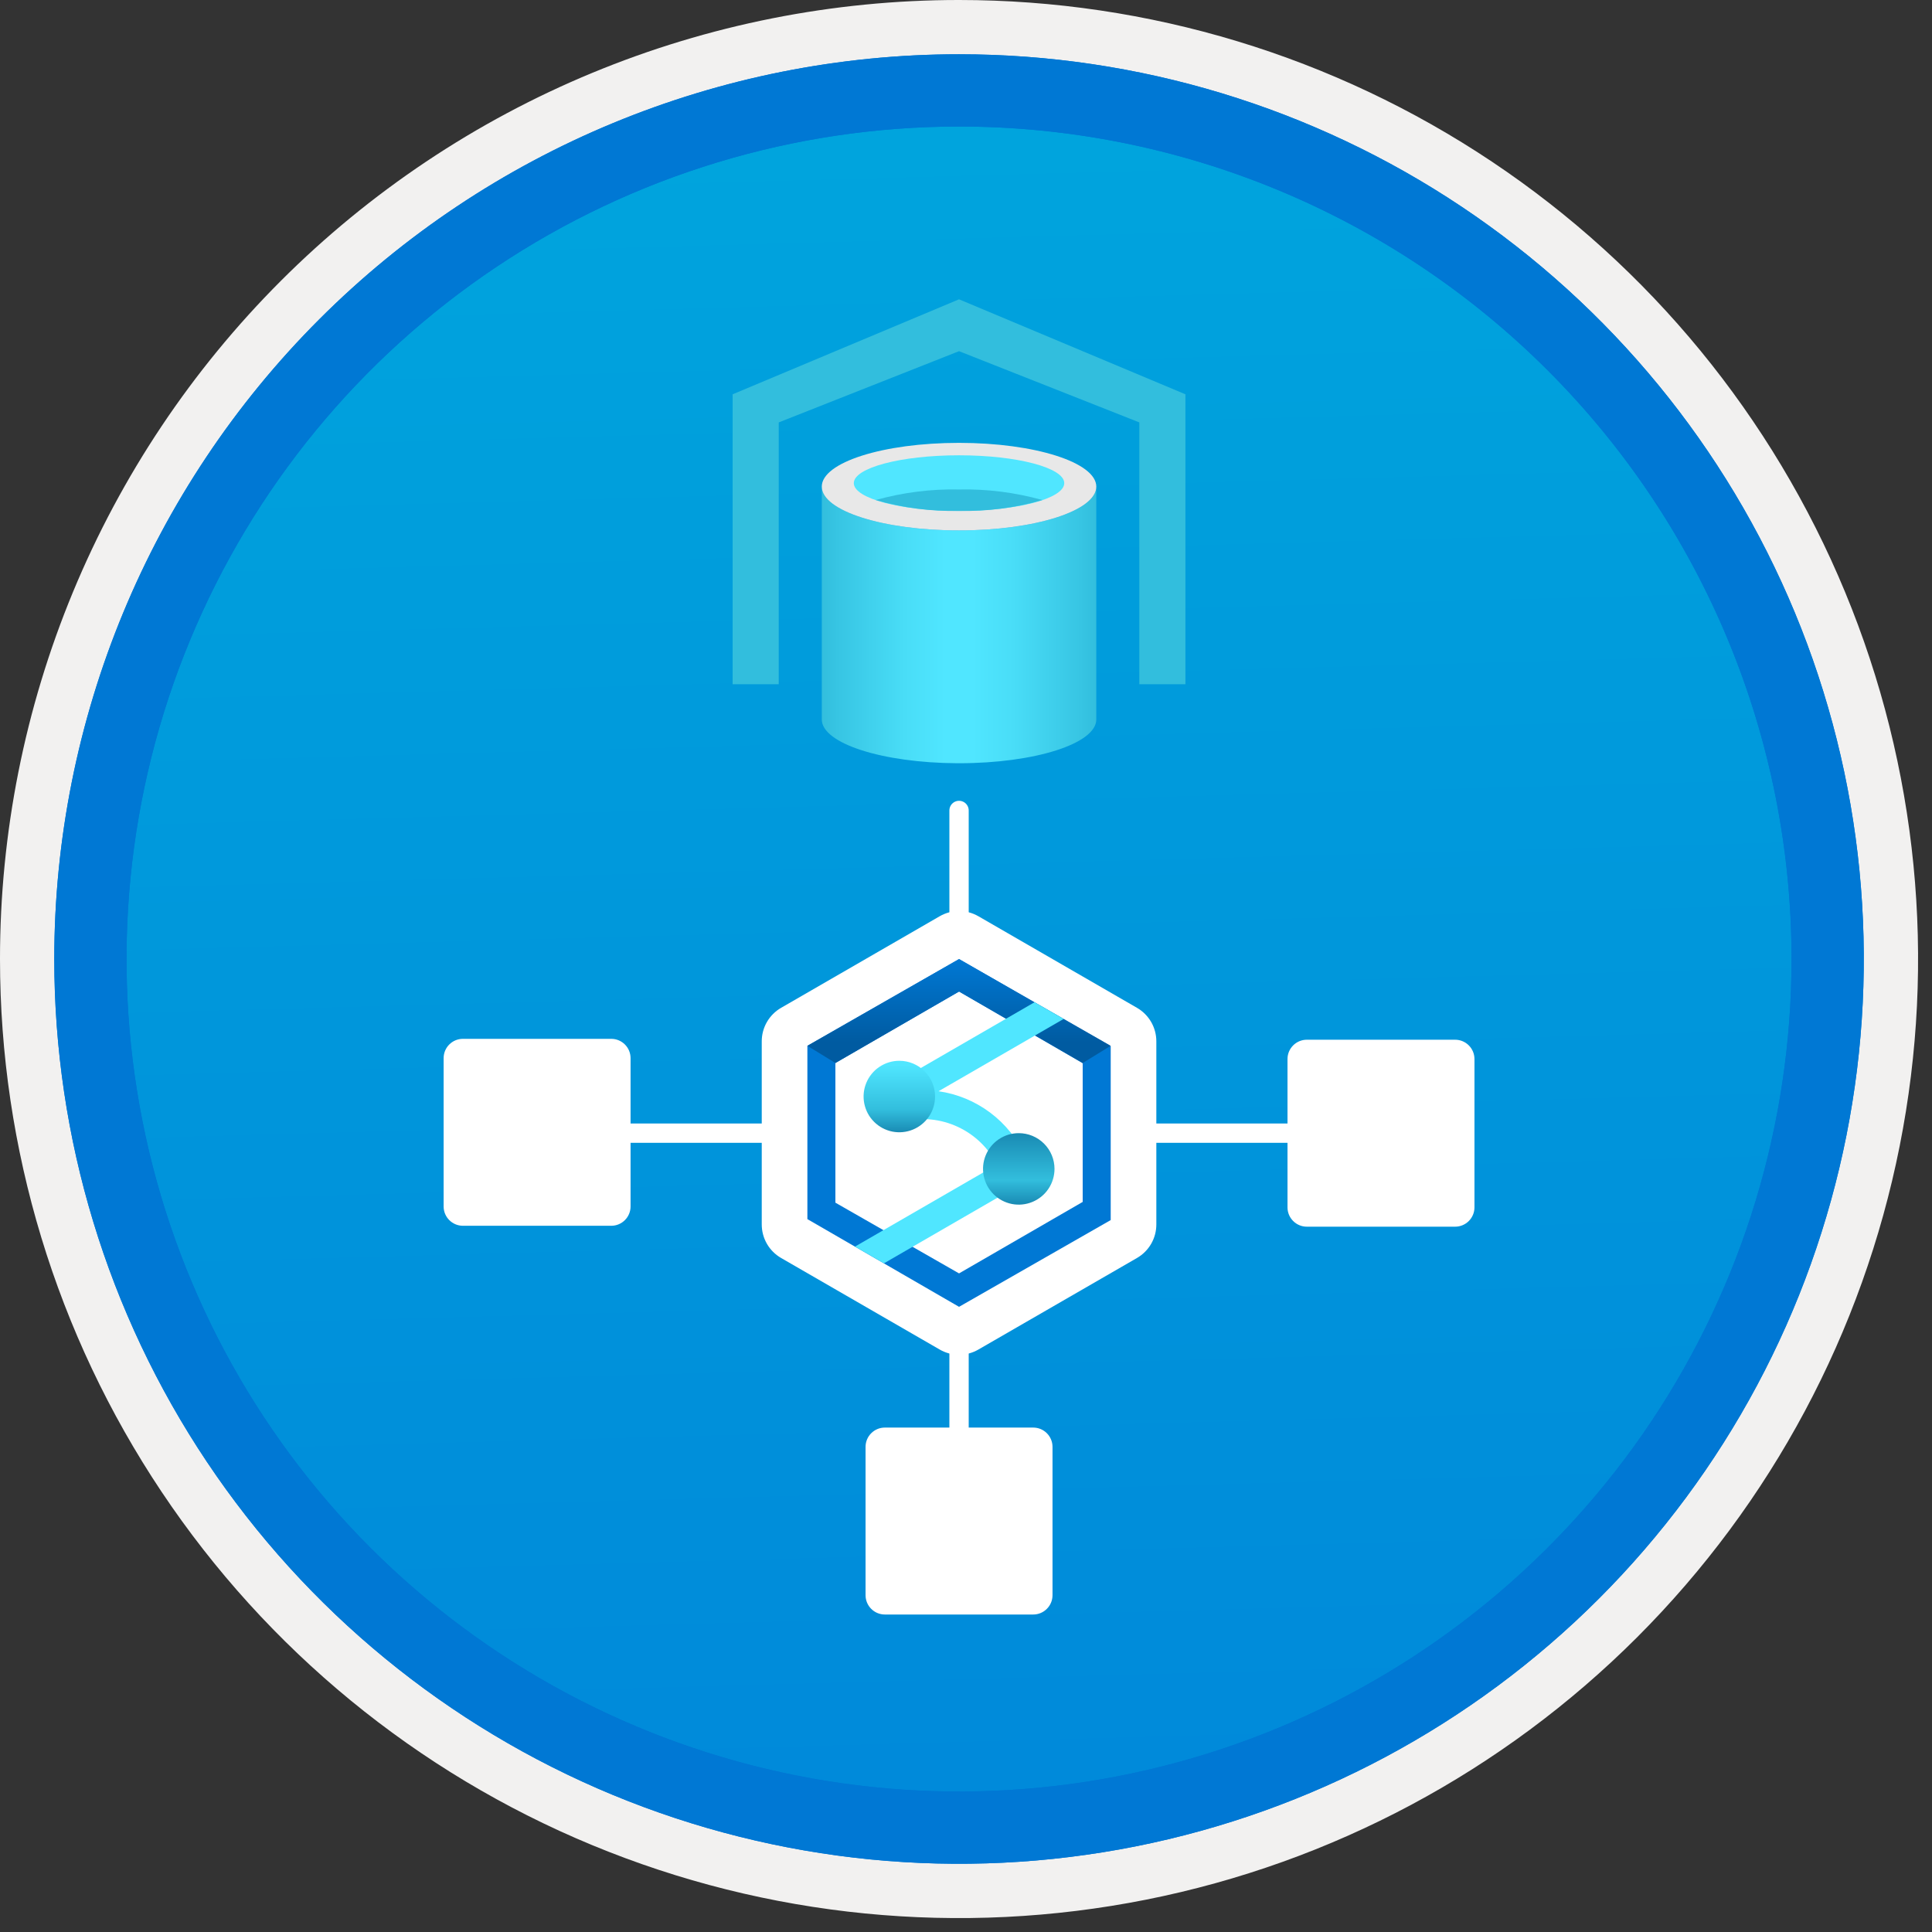
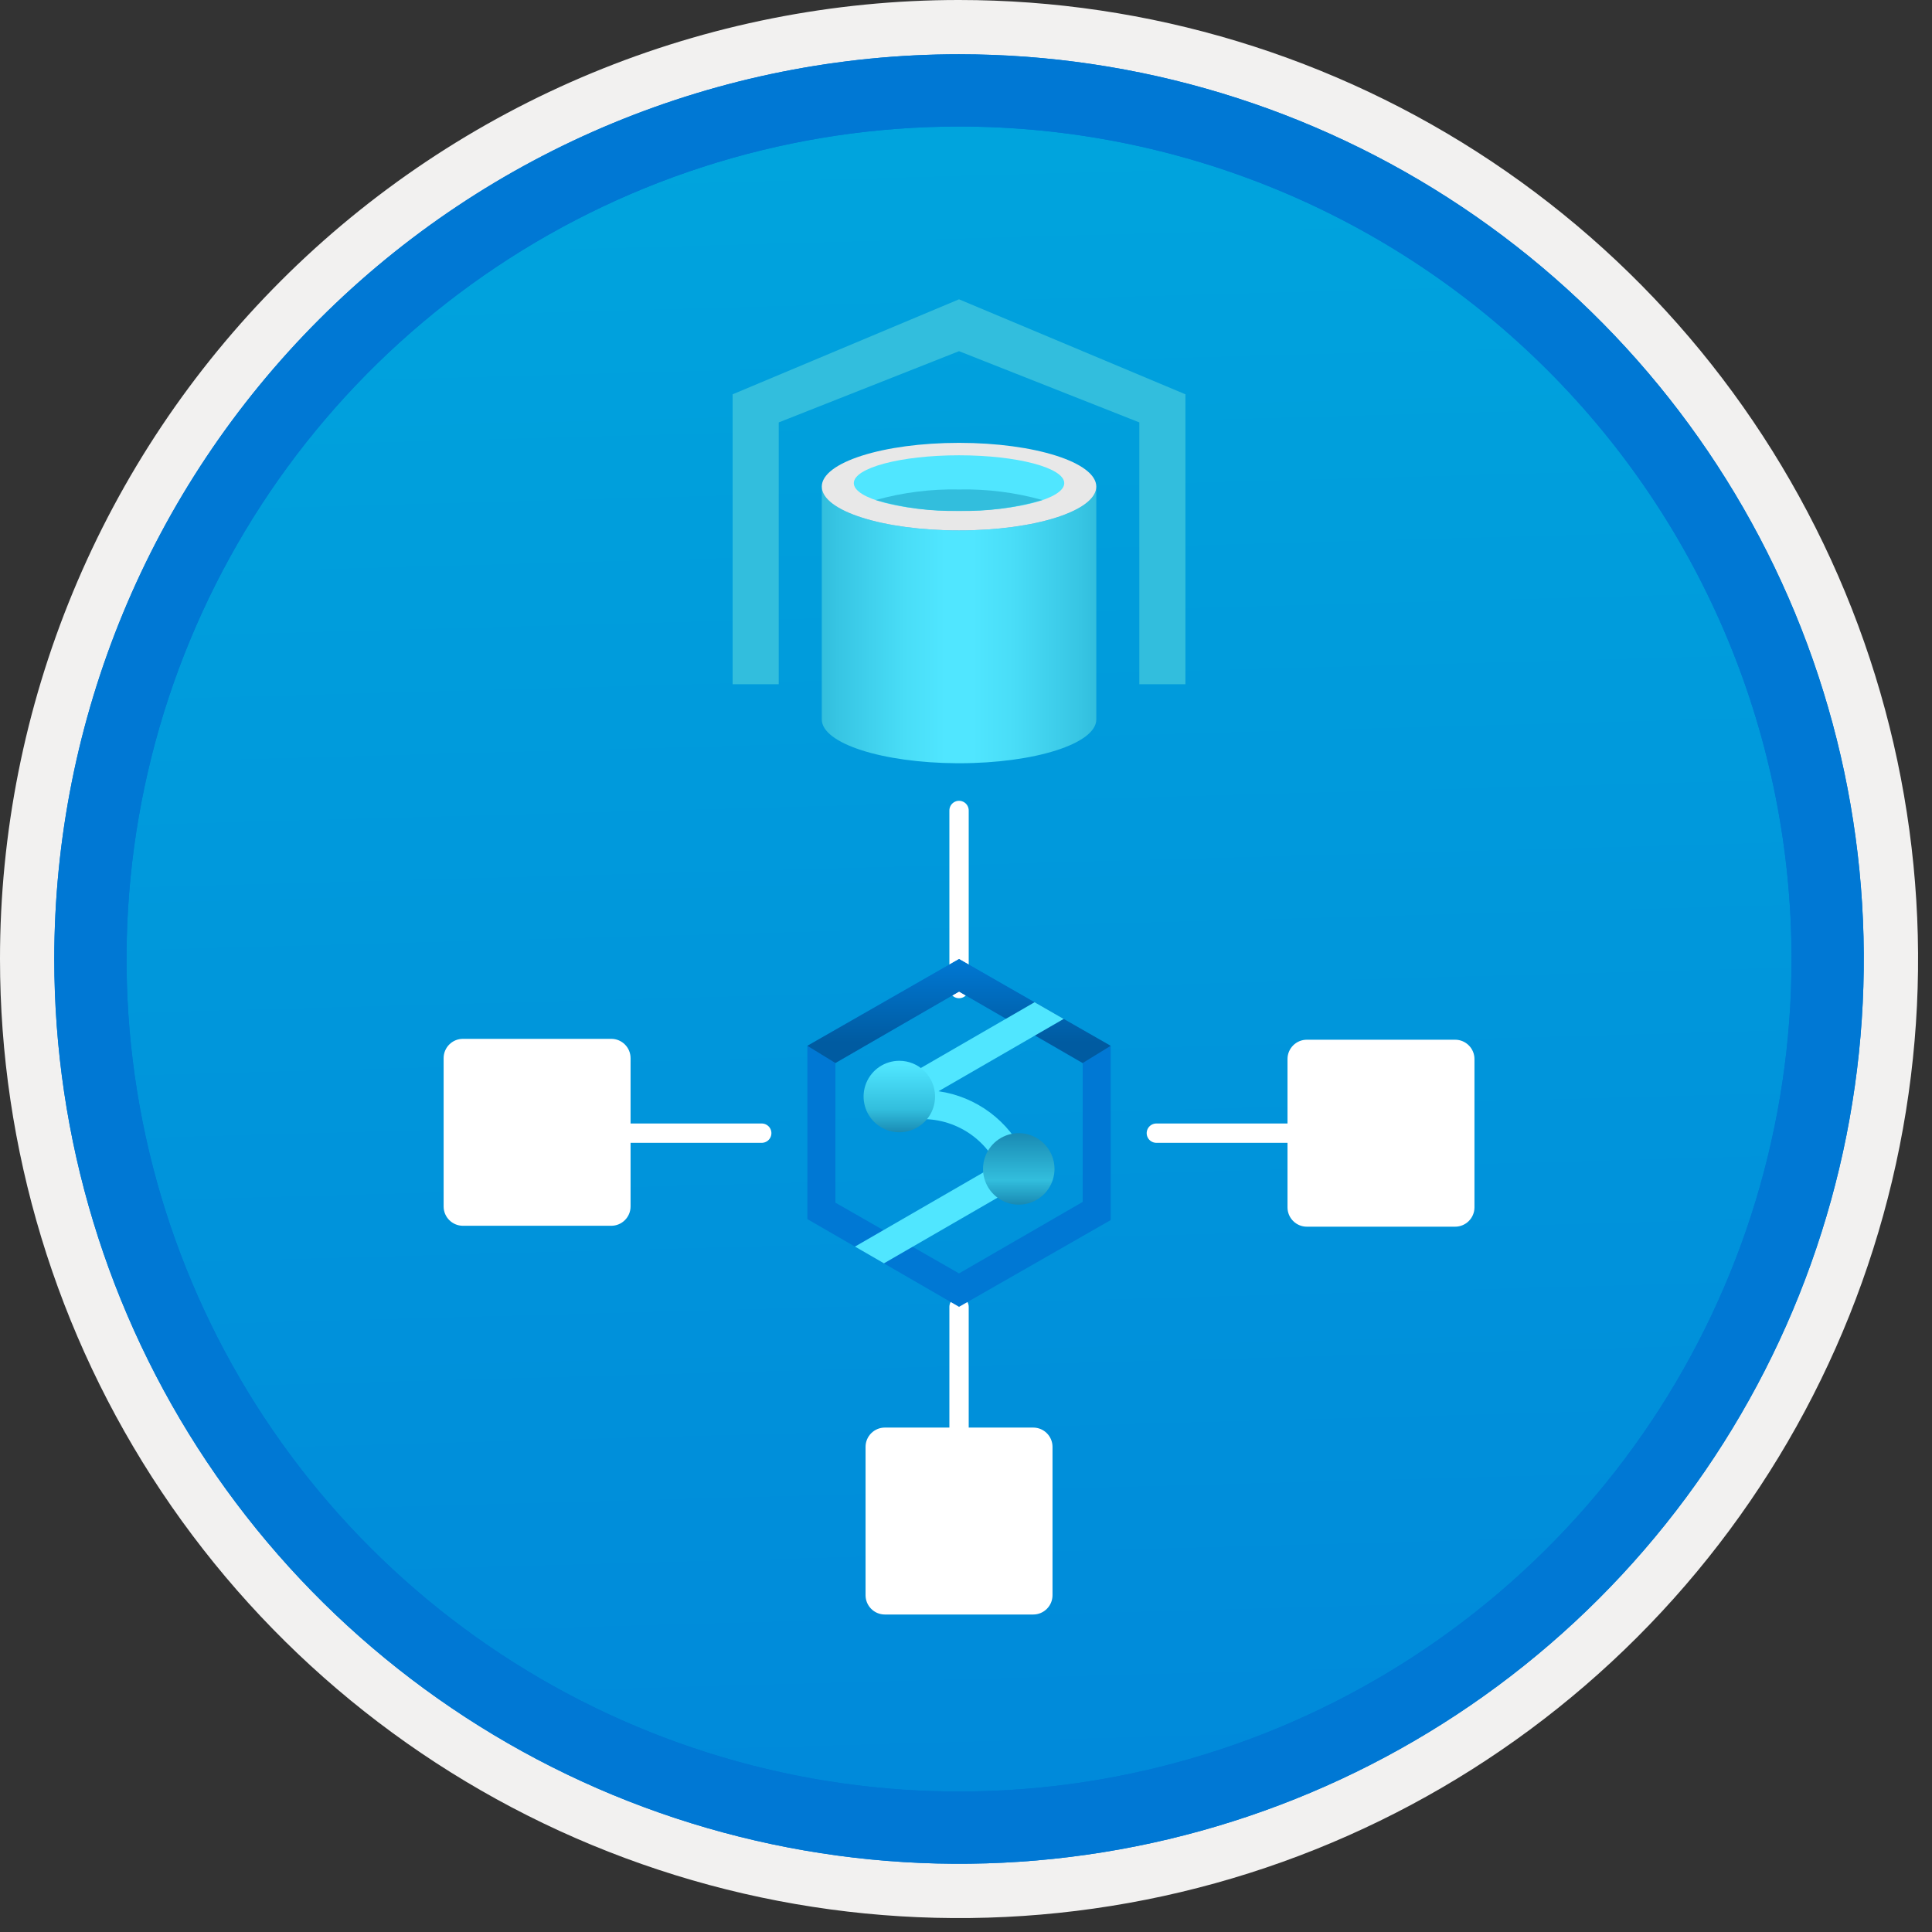
<svg xmlns="http://www.w3.org/2000/svg" width="100" height="100" viewBox="0 0 100 100" fill="none">
  <rect x="0" y="0" width="100" height="100" fill="#333333" stroke="none" />
  <g clip-path="url(#clip0)">
    <path d="M49.64 96.448C40.382 96.448 31.332 93.703 23.634 88.559C15.936 83.416 9.936 76.105 6.393 67.552C2.85 58.998 1.923 49.586 3.73 40.506C5.536 31.426 9.994 23.085 16.54 16.538C23.087 9.992 31.428 5.534 40.508 3.728C49.588 1.921 59 2.848 67.553 6.391C76.107 9.934 83.418 15.934 88.561 23.632C93.705 31.33 96.45 40.38 96.45 49.638C96.451 55.785 95.24 61.873 92.888 67.552C90.535 73.231 87.088 78.392 82.741 82.739C78.394 87.086 73.234 90.534 67.554 92.886C61.875 95.238 55.787 96.449 49.64 96.448V96.448Z" fill="url(#paint0_linear)" />
    <path fill-rule="evenodd" clip-rule="evenodd" d="M95.54 49.64C95.54 58.718 92.848 67.593 87.805 75.141C82.761 82.689 75.592 88.572 67.205 92.046C58.818 95.52 49.589 96.429 40.685 94.658C31.782 92.887 23.603 88.515 17.184 82.096C10.765 75.677 6.393 67.498 4.622 58.595C2.851 49.691 3.76 40.462 7.234 32.075C10.708 23.688 16.591 16.519 24.139 11.476C31.688 6.432 40.562 3.74 49.64 3.74C55.668 3.74 61.636 4.927 67.205 7.234C72.774 9.541 77.834 12.921 82.096 17.184C86.359 21.446 89.739 26.506 92.046 32.075C94.353 37.644 95.54 43.612 95.54 49.64V49.64ZM49.64 3.62732e-07C59.458 3.62732e-07 69.055 2.911 77.219 8.366C85.382 13.82 91.744 21.573 95.501 30.644C99.258 39.714 100.242 49.695 98.326 59.324C96.411 68.954 91.683 77.799 84.741 84.741C77.799 91.683 68.954 96.411 59.324 98.326C49.695 100.242 39.714 99.258 30.644 95.501C21.573 91.744 13.82 85.382 8.366 77.219C2.911 69.055 3.62732e-07 59.458 3.62732e-07 49.64C-0.001 43.121 1.283 36.666 3.777 30.643C6.271 24.62 9.928 19.147 14.537 14.537C19.147 9.928 24.62 6.271 30.643 3.777C36.666 1.283 43.121 -0.001 49.64 3.62732e-07V3.62732e-07Z" fill="#F2F1F0" />
    <path fill-rule="evenodd" clip-rule="evenodd" d="M92.73 49.639C92.73 58.161 90.202 66.492 85.468 73.578C80.733 80.664 74.003 86.187 66.129 89.449C58.256 92.71 49.592 93.563 41.233 91.901C32.874 90.238 25.197 86.134 19.17 80.108C13.144 74.082 9.04 66.404 7.378 58.045C5.715 49.686 6.568 41.023 9.83 33.149C13.091 25.275 18.614 18.545 25.7 13.811C32.786 9.076 41.117 6.549 49.64 6.549C55.298 6.548 60.902 7.663 66.13 9.828C71.358 11.993 76.108 15.167 80.11 19.169C84.111 23.17 87.285 27.92 89.45 33.148C91.616 38.377 92.73 43.98 92.73 49.639V49.639ZM49.64 2.809C58.902 2.809 67.956 5.555 75.657 10.701C83.358 15.847 89.36 23.16 92.905 31.718C96.449 40.275 97.377 49.691 95.57 58.775C93.763 67.859 89.303 76.203 82.753 82.752C76.204 89.302 67.86 93.762 58.776 95.569C49.692 97.376 40.276 96.448 31.718 92.904C23.162 89.359 15.848 83.357 10.702 75.656C5.556 67.955 2.81 58.901 2.81 49.639C2.811 37.219 7.745 25.308 16.527 16.526C25.309 7.744 37.22 2.81 49.64 2.809V2.809Z" fill="#0078D4" />
    <path fill-rule="evenodd" clip-rule="evenodd" d="M92.73 49.639C92.73 58.161 90.202 66.492 85.468 73.578C80.733 80.664 74.003 86.187 66.129 89.449C58.256 92.71 49.592 93.563 41.233 91.901C32.874 90.238 25.197 86.134 19.17 80.108C13.144 74.082 9.04 66.404 7.377 58.045C5.715 49.686 6.568 41.022 9.83 33.149C13.091 25.275 18.614 18.545 25.7 13.811C32.786 9.076 41.117 6.549 49.639 6.549C55.298 6.548 60.902 7.663 66.13 9.828C71.358 11.993 76.108 15.167 80.109 19.169C84.111 23.17 87.285 27.92 89.45 33.148C91.615 38.376 92.73 43.98 92.73 49.639V49.639ZM49.639 2.809C58.902 2.809 67.956 5.555 75.657 10.701C83.358 15.847 89.36 23.16 92.905 31.718C96.449 40.275 97.377 49.691 95.57 58.775C93.763 67.859 89.303 76.203 82.753 82.752C76.204 89.302 67.86 93.762 58.776 95.569C49.691 97.376 40.276 96.448 31.718 92.904C23.161 89.359 15.848 83.357 10.702 75.656C5.556 67.955 2.809 58.901 2.809 49.639C2.811 37.219 7.745 25.308 16.527 16.526C25.309 7.744 37.22 2.81 49.639 2.809V2.809Z" fill="#0078D4" />
    <path d="M49.639 27.455C45.716 27.455 42.535 26.441 42.535 25.188V37.237C42.535 38.478 45.663 39.485 49.542 39.505H49.639C53.564 39.505 56.745 38.491 56.745 37.237V25.19C56.745 26.441 53.564 27.455 49.639 27.455Z" fill="url(#paint1_linear)" />
    <path d="M56.745 25.187C56.745 26.438 53.564 27.455 49.639 27.455C45.715 27.455 42.535 26.441 42.535 25.187C42.535 23.933 45.716 22.922 49.639 22.922C53.563 22.922 56.745 23.936 56.745 25.19" fill="#E8E8E8" />
    <path d="M55.086 25.007C55.086 25.808 52.648 26.446 49.639 26.446C46.631 26.446 44.193 25.802 44.193 25.007C44.193 24.212 46.631 23.566 49.639 23.566C52.648 23.566 55.086 24.211 55.086 25.007Z" fill="#50E6FF" />
    <path d="M49.639 25.335C48.182 25.305 46.729 25.489 45.325 25.882C46.726 26.288 48.181 26.478 49.639 26.444C51.098 26.477 52.553 26.288 53.955 25.882C52.551 25.489 51.097 25.305 49.639 25.335V25.335Z" fill="#32BEDD" />
    <path d="M61.358 35.415H58.972V21.864L49.639 18.177L40.307 21.864V35.415H37.921V20.409L49.639 15.492L61.358 20.409V35.415Z" fill="#32BEDD" />
    <path d="M49.64 41.949V51.168" stroke="white" stroke-miterlimit="10" stroke-linecap="round" />
    <path d="M49.64 67.641V76.859" stroke="white" stroke-miterlimit="10" stroke-linecap="round" />
-     <path d="M39.428 63.38V53.898C39.428 53.547 39.52 53.202 39.696 52.898C39.871 52.594 40.124 52.341 40.428 52.166L48.64 47.424C48.944 47.249 49.288 47.156 49.64 47.156C49.991 47.156 50.336 47.249 50.64 47.424L58.852 52.166C59.156 52.341 59.408 52.594 59.584 52.898C59.759 53.202 59.852 53.547 59.852 53.898V63.38C59.852 63.731 59.759 64.076 59.584 64.38C59.408 64.684 59.156 64.936 58.852 65.112L50.64 69.853C50.336 70.029 49.991 70.121 49.64 70.121C49.288 70.121 48.944 70.029 48.64 69.853L40.428 65.112C40.124 64.936 39.871 64.684 39.696 64.38C39.52 64.076 39.428 63.731 39.428 63.38Z" fill="white" />
    <path d="M49.64 49.641L41.79 54.131V63.101L49.64 67.641L57.49 63.151V54.151L49.64 49.641ZM56.04 62.211L49.64 65.911L43.24 62.25V55.021L49.64 51.321L56.04 55.031V62.211Z" fill="#0078D4" />
    <path d="M49.64 49.641L41.79 54.131L43.24 55.021L49.64 51.321L56.04 55.021L57.49 54.131L49.64 49.641Z" fill="url(#paint2_linear)" />
    <path d="M53.38 60.114C53.304 59.988 53.191 59.889 53.057 59.828C52.65 58.94 52.027 58.169 51.245 57.584C50.462 56.999 49.546 56.62 48.579 56.482L55.056 52.739L53.55 51.875L46.174 56.139C46.031 56.221 45.919 56.349 45.855 56.502C45.792 56.654 45.781 56.824 45.824 56.983C45.867 57.143 45.961 57.284 46.093 57.385C46.224 57.485 46.385 57.539 46.55 57.539C46.581 57.533 46.611 57.526 46.64 57.516L46.765 58.039C47.705 57.817 48.693 57.917 49.57 58.323C50.447 58.729 51.162 59.417 51.602 60.277L44.253 64.524L45.753 65.39L53.106 61.139C53.204 61.08 53.287 60.999 53.348 60.903L53.423 60.885C53.416 60.856 53.405 60.83 53.398 60.801C53.451 60.694 53.477 60.575 53.474 60.455C53.471 60.336 53.439 60.218 53.38 60.114V60.114Z" fill="#50E6FF" />
    <path d="M52.731 58.652C52.365 58.652 52.007 58.761 51.703 58.964C51.399 59.167 51.162 59.456 51.022 59.794C50.882 60.132 50.845 60.504 50.917 60.863C50.988 61.222 51.164 61.552 51.423 61.81C51.682 62.069 52.011 62.245 52.37 62.317C52.729 62.388 53.101 62.351 53.439 62.211C53.777 62.071 54.066 61.834 54.269 61.53C54.472 61.226 54.581 60.868 54.581 60.502C54.581 60.012 54.386 59.541 54.039 59.194C53.692 58.847 53.222 58.652 52.731 58.652V58.652ZM46.549 54.906C46.183 54.906 45.825 55.015 45.521 55.218C45.217 55.421 44.98 55.71 44.84 56.048C44.7 56.386 44.663 56.758 44.735 57.117C44.806 57.476 44.982 57.806 45.241 58.064C45.5 58.323 45.829 58.499 46.188 58.571C46.547 58.642 46.919 58.605 47.257 58.465C47.595 58.325 47.884 58.088 48.087 57.784C48.291 57.48 48.399 57.122 48.399 56.756V56.756C48.399 56.513 48.351 56.273 48.258 56.048C48.165 55.824 48.029 55.62 47.857 55.448C47.685 55.276 47.481 55.14 47.257 55.047C47.032 54.954 46.792 54.906 46.549 54.906V54.906Z" fill="url(#paint3_linear)" />
    <path d="M39.428 58.652H27.8" stroke="white" stroke-miterlimit="10" stroke-linecap="round" />
    <path d="M71.479 58.652H59.852" stroke="white" stroke-miterlimit="10" stroke-linecap="round" />
    <path d="M75.318 53.816H67.641C67.089 53.816 66.641 54.264 66.641 54.816V62.493C66.641 63.045 67.089 63.493 67.641 63.493H75.318C75.87 63.493 76.318 63.045 76.318 62.493V54.816C76.318 54.264 75.87 53.816 75.318 53.816Z" fill="white" />
    <path d="M53.478 73.891H45.801C45.249 73.891 44.801 74.338 44.801 74.891V82.567C44.801 83.12 45.249 83.567 45.801 83.567H53.478C54.03 83.567 54.478 83.12 54.478 82.567V74.891C54.478 74.338 54.03 73.891 53.478 73.891Z" fill="white" />
    <path d="M31.638 53.77H23.962C23.409 53.77 22.962 54.217 22.962 54.77V62.446C22.962 62.998 23.409 63.446 23.962 63.446H31.638C32.191 63.446 32.638 62.998 32.638 62.446V54.77C32.638 54.217 32.191 53.77 31.638 53.77Z" fill="white" />
  </g>
  <defs>
    <linearGradient id="paint0_linear" x1="47.87" y1="-15.155" x2="51.852" y2="130.613" gradientUnits="userSpaceOnUse">
      <stop stop-color="#00ABDE" />
      <stop offset="1" stop-color="#007ED8" />
    </linearGradient>
    <linearGradient id="paint1_linear" x1="42.535" y1="32.346" x2="56.745" y2="32.346" gradientUnits="userSpaceOnUse">
      <stop stop-color="#32BEDD" />
      <stop offset="0.058" stop-color="#37C5E3" />
      <stop offset="0.301" stop-color="#49DDF7" />
      <stop offset="0.45" stop-color="#50E6FF" />
      <stop offset="0.55" stop-color="#50E6FF" />
      <stop offset="0.699" stop-color="#49DDF7" />
      <stop offset="0.942" stop-color="#37C5E3" />
      <stop offset="1" stop-color="#32BEDD" />
    </linearGradient>
    <linearGradient id="paint2_linear" x1="49.64" y1="55.021" x2="49.64" y2="49.641" gradientUnits="userSpaceOnUse">
      <stop offset="0.199" stop-color="#005BA1" />
      <stop offset="1" stop-color="#0078D4" />
    </linearGradient>
    <linearGradient id="paint3_linear" x1="49.64" y1="62.352" x2="49.64" y2="54.926" gradientUnits="userSpaceOnUse">
      <stop stop-color="#198AB3" />
      <stop offset="0.172" stop-color="#32BEDD" />
      <stop offset="0.5" stop-color="#198AB3" />
      <stop offset="0.662" stop-color="#32BEDD" />
      <stop offset="0.975" stop-color="#50E6FF" />
    </linearGradient>
    <clipPath id="clip0">
      <rect width="99.28" height="99.28" fill="white" />
    </clipPath>
  </defs>
</svg>